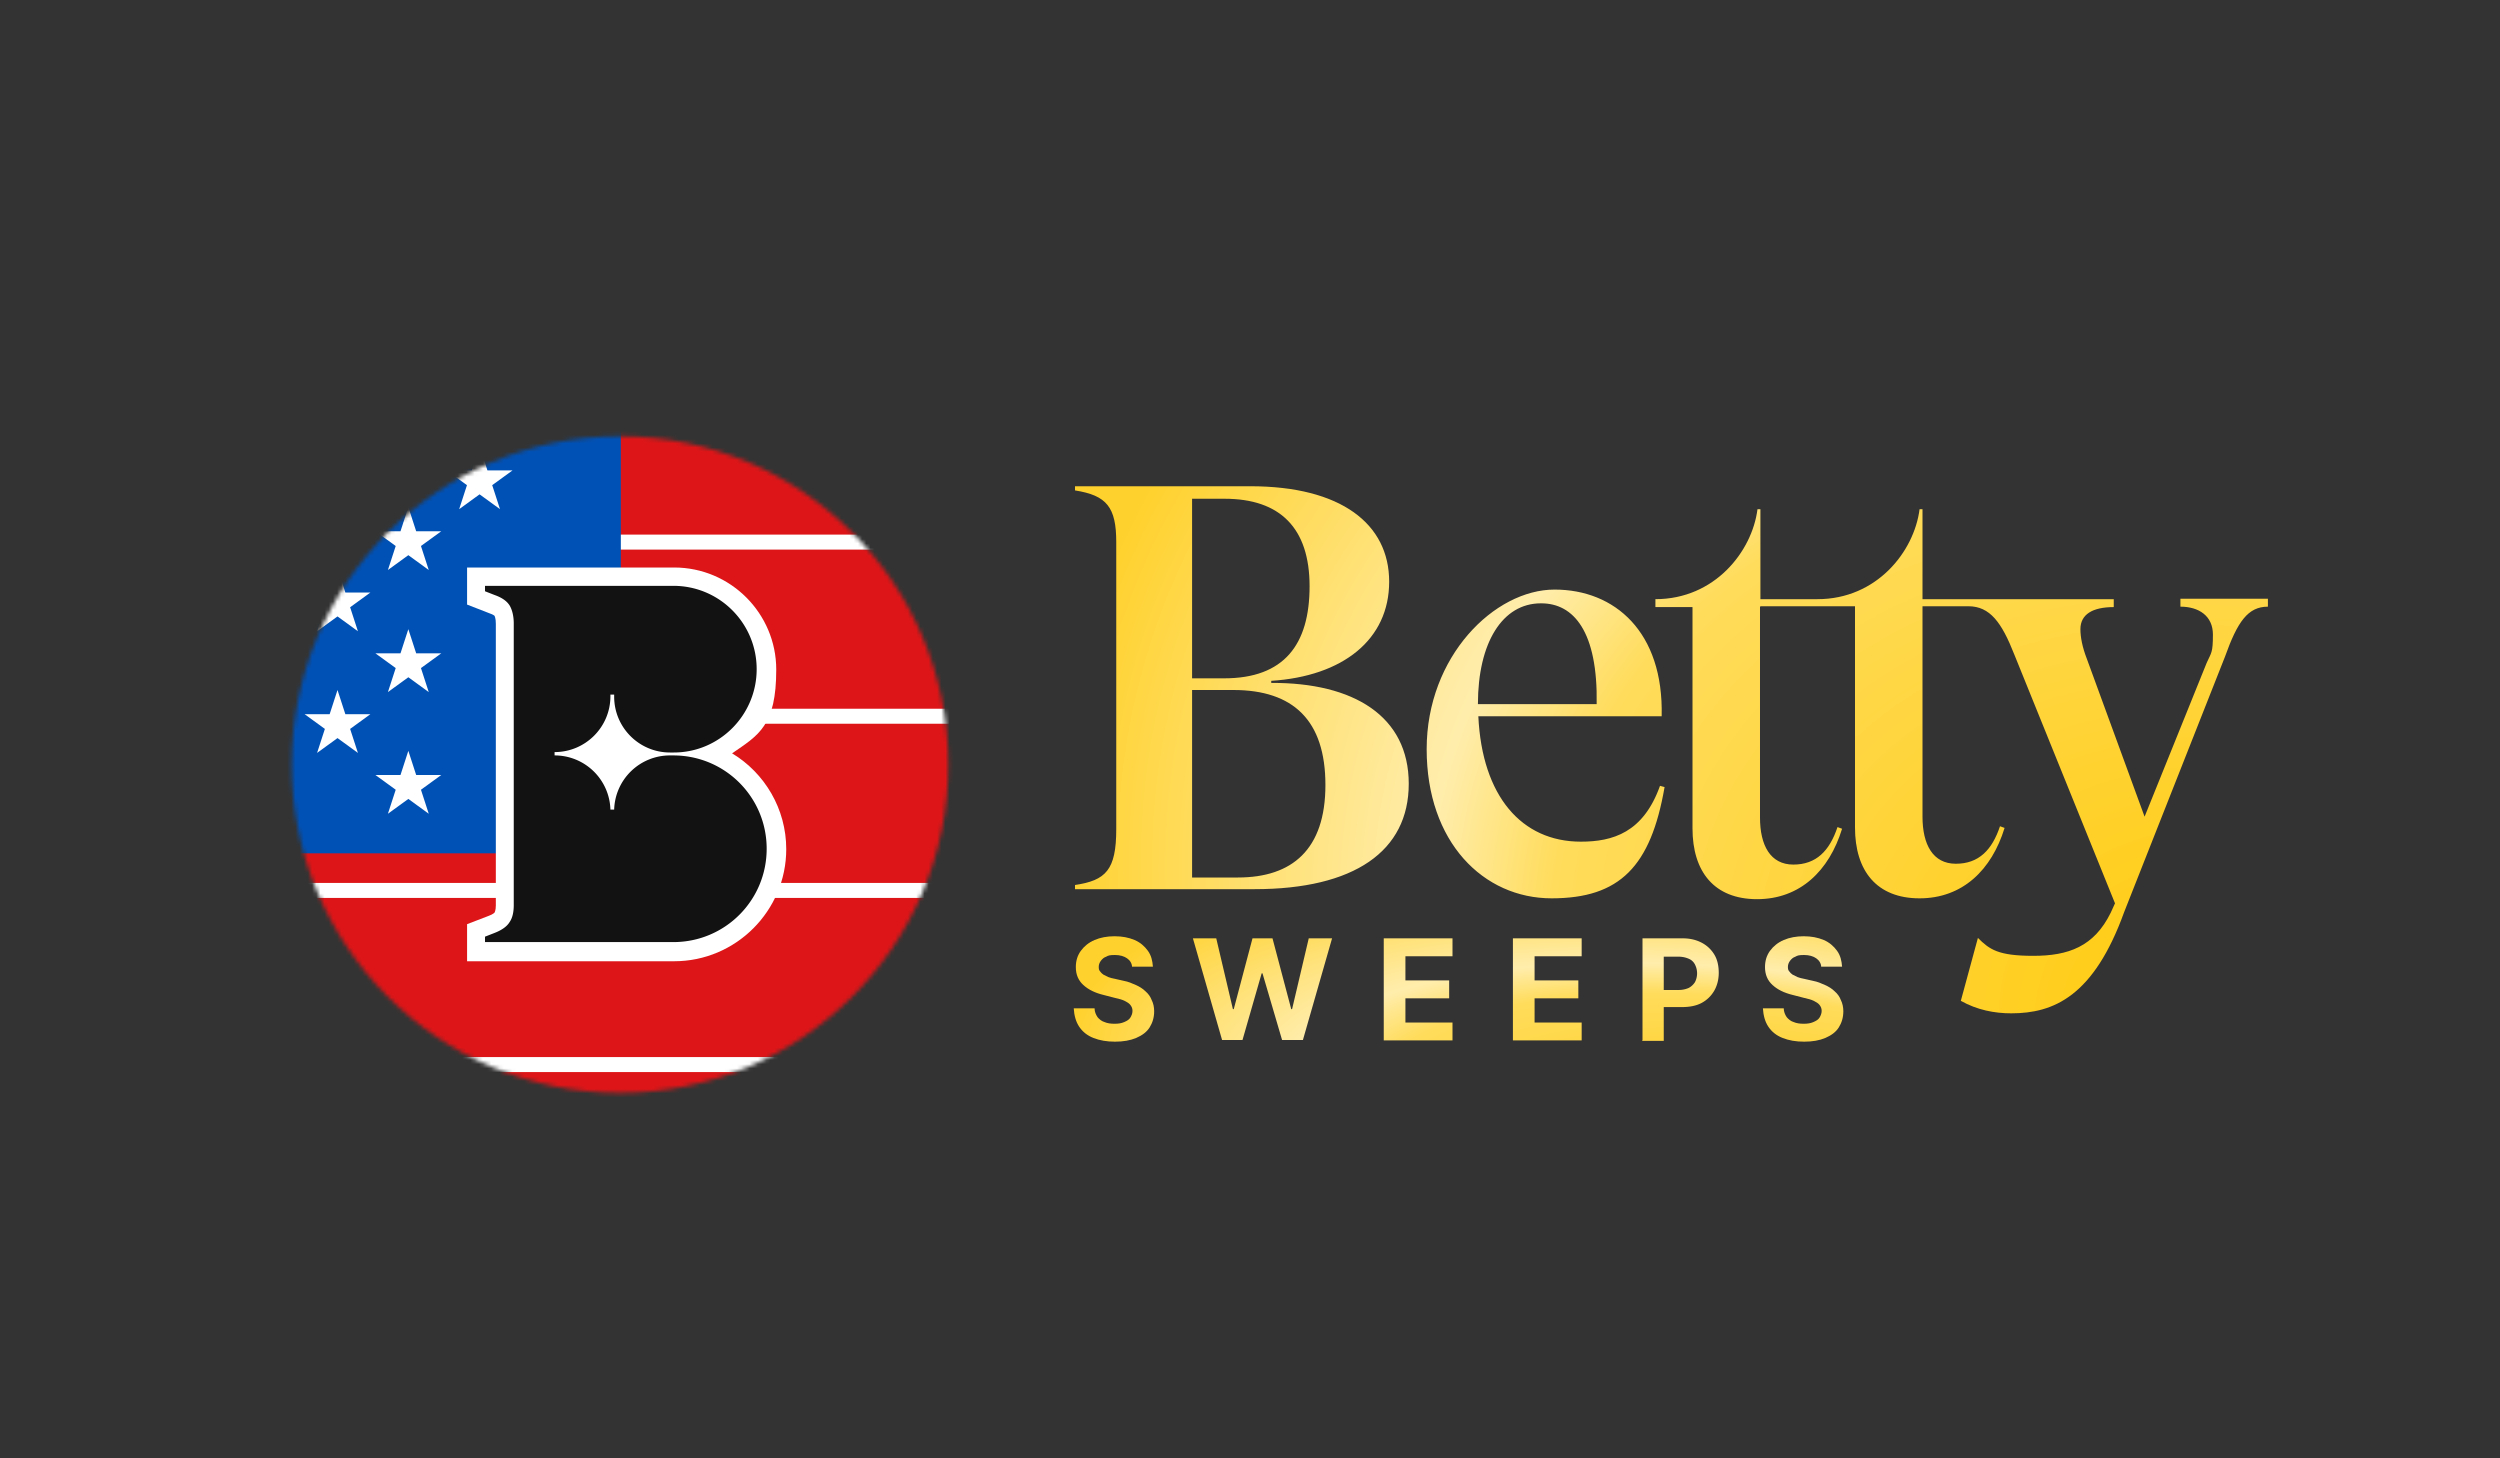
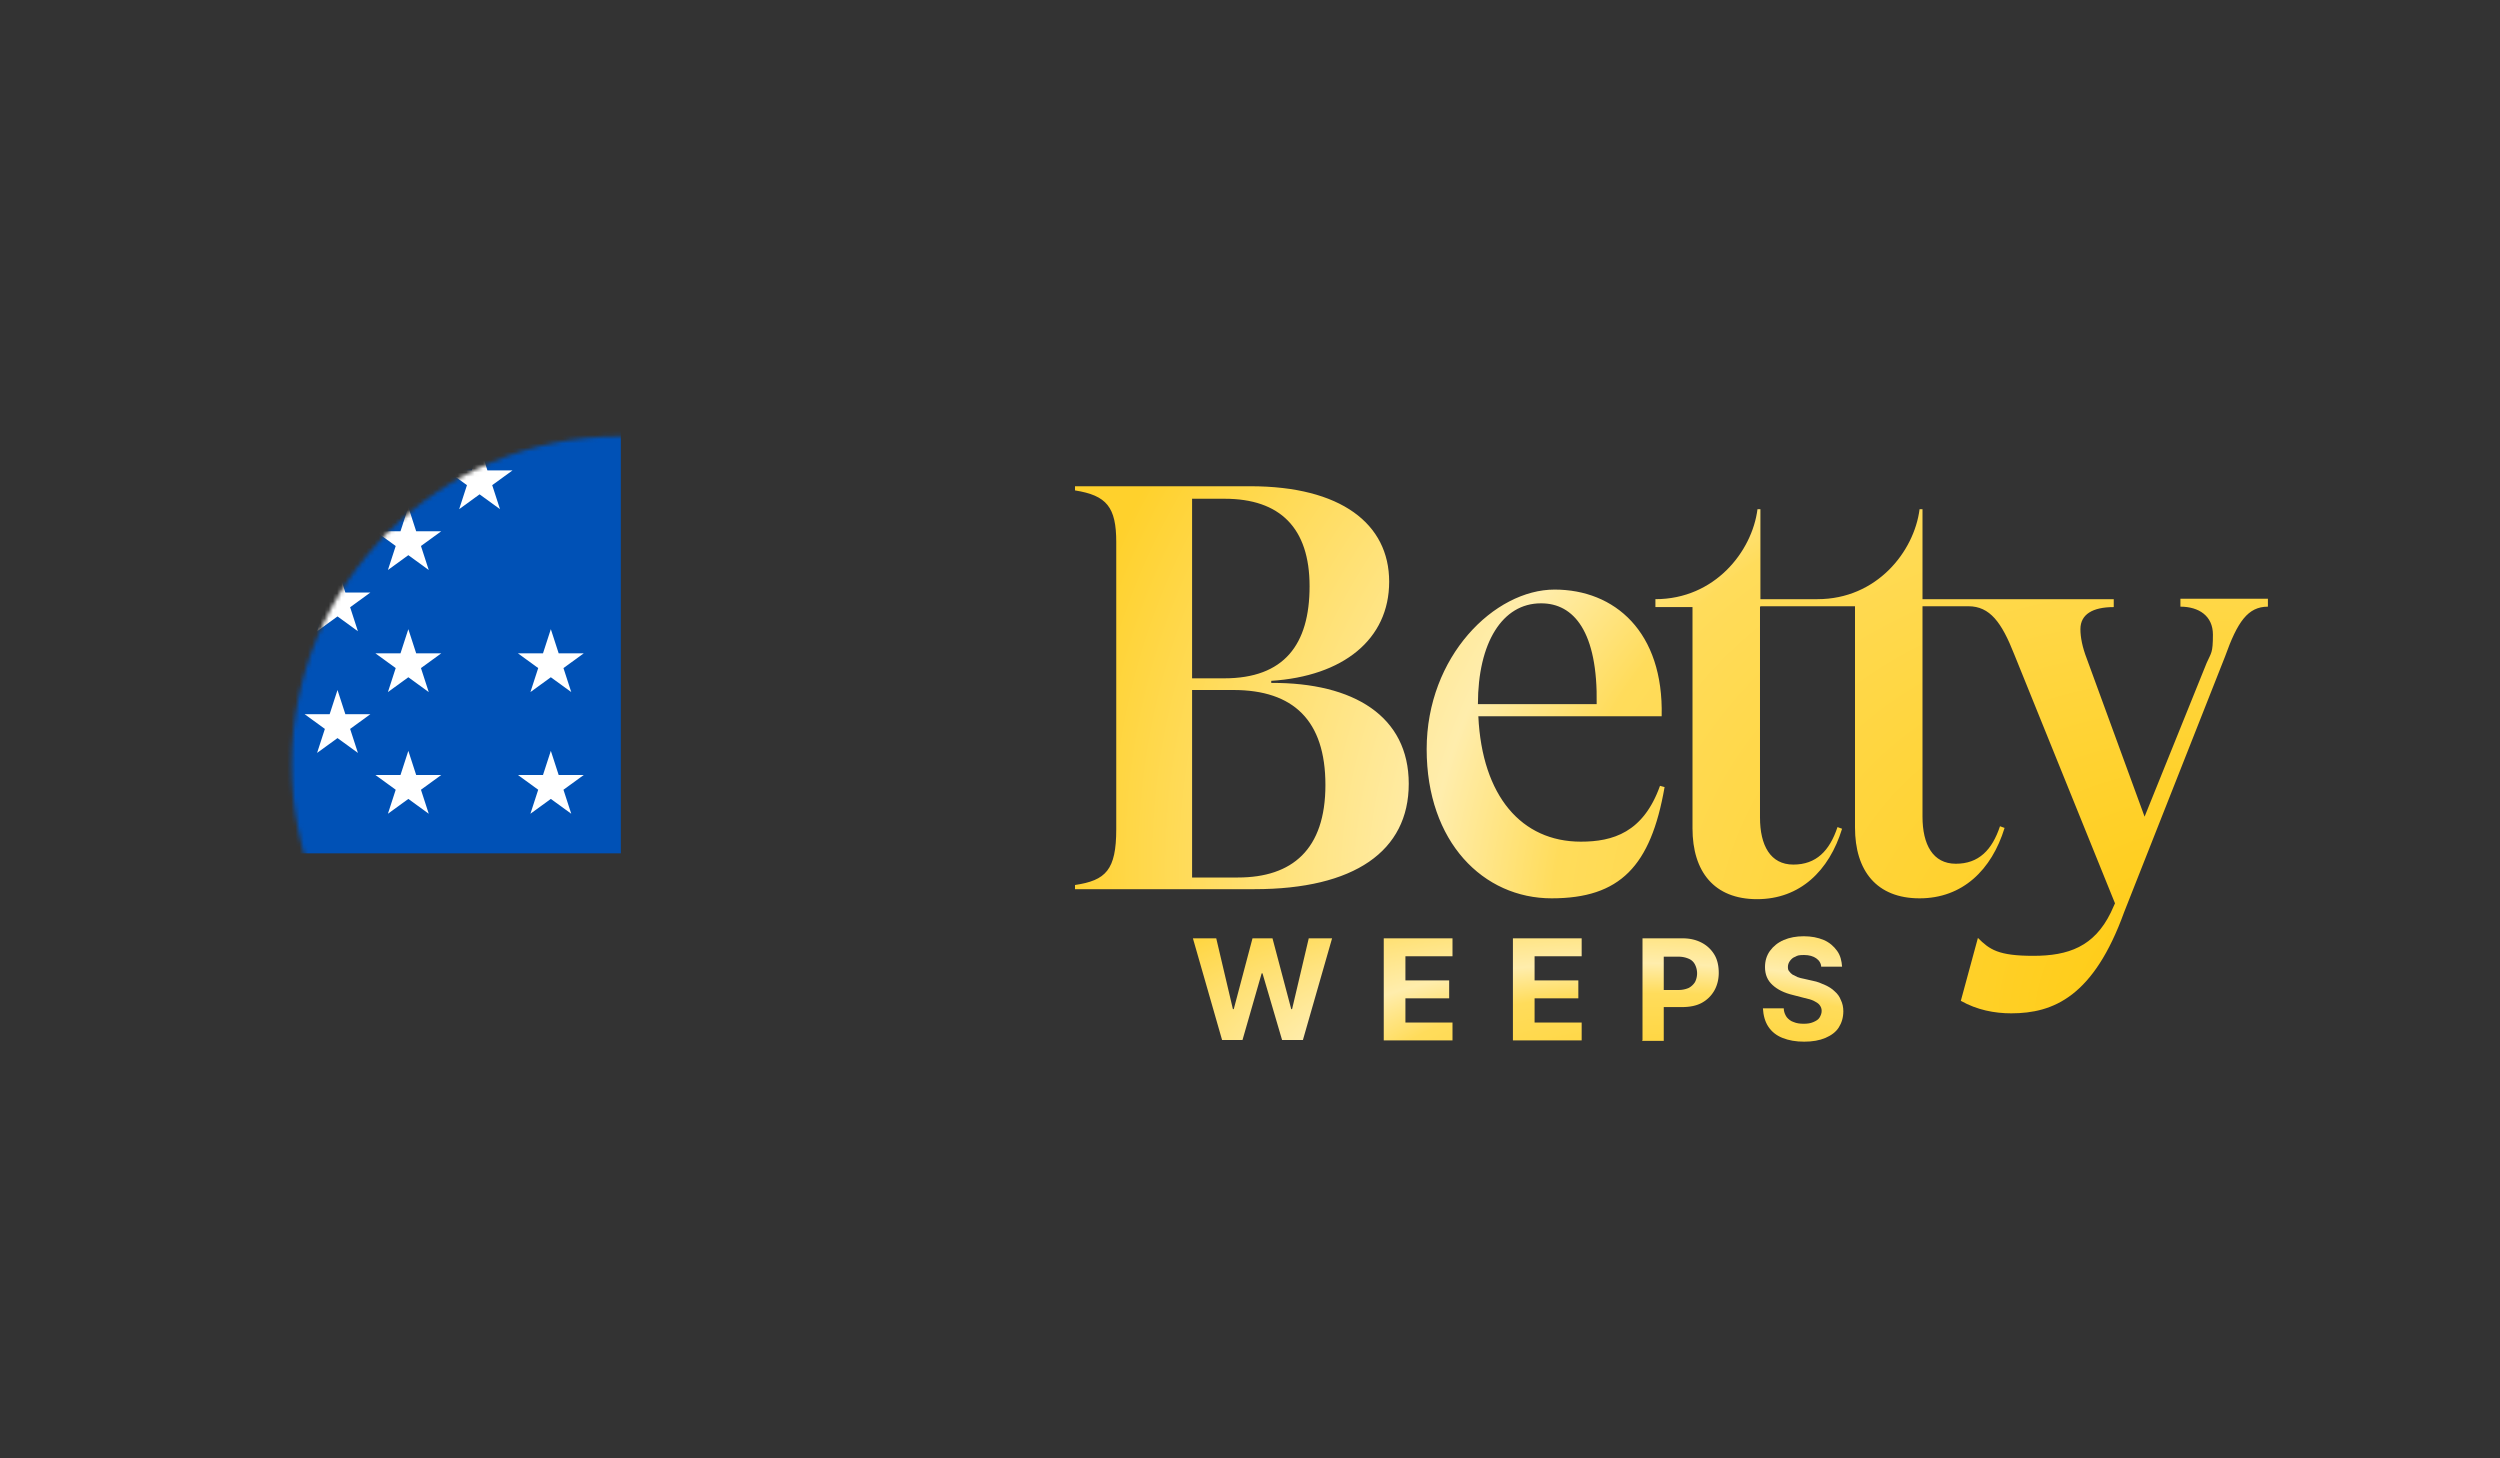
<svg xmlns="http://www.w3.org/2000/svg" viewBox="0 0 600 350">
  <rect x="0" y="0" width="600" height="350" fill="#333333" stroke="none" />
  <defs>
    <radialGradient id="a" cx="-14.3" cy="576.6" fx="-14.3" fy="576.6" r="4.9" gradientTransform="rotate(-156.2 2704.115 -13575.499) scale(63.6 -47)" gradientUnits="userSpaceOnUse">
      <stop offset="0" stop-color="#ffc700" />
      <stop offset=".6" stop-color="#ffdc5b" />
      <stop offset=".7" stop-color="#ffedac" />
      <stop offset="1" stop-color="#ffd12c" />
    </radialGradient>
    <radialGradient id="b" cx="-16" cy="599.8" fx="-16" fy="599.8" gradientTransform="matrix(-39.515 -6.825 -2.298 13.303 1186.2 -7806.6)" href="#a" />
    <radialGradient id="c" cx="-16.1" cy="599.8" fx="-16.1" fy="599.8" gradientTransform="matrix(-39.515 -6.825 -2.298 13.303 1186.8 -7806.6)" href="#a" />
    <radialGradient id="d" cx="-16.1" cy="599.8" fx="-16.1" fy="599.8" gradientTransform="matrix(-39.515 -6.825 -2.298 13.303 1187 -7806.6)" href="#a" />
    <radialGradient id="e" cx="-16.2" cy="599.7" fx="-16.2" fy="599.7" gradientTransform="matrix(-39.515 -6.825 -2.298 13.303 1187.6 -7806.6)" href="#a" />
    <path id="g" d="m98 180.2 4.9 15.1-12.8-9.3h15.8l-12.8 9.3 4.9-15.1Z" />
    <mask id="f" x="-55.6" y="56.9" width="512.3" height="271.7" maskUnits="userSpaceOnUse">
      <circle cx="148.8" cy="183.5" r="78.8" fill="#d9d9d9" />
    </mask>
  </defs>
  <path d="M422.5 145.5h22.7v53.1c0 10.4 5.2 17 15.5 17s17.3-6.8 20.4-16.9l-1.1-.4c-1.9 5.7-5.1 9-10.6 9s-8-4.6-8-11.3v-50.5h11c5.2 0 8 3.9 11 11.5l24.2 59.8-1 2.2c-4 8.2-10.2 10.4-18.6 10.4s-10.5-1.5-13.3-4.3l-4.1 15.1c3.9 2.2 8.1 3 12.1 3 10.2 0 19.8-4.1 27.1-24.3l24.2-61.3c3-8.4 5.5-12 10.3-12v-1.9h-21v1.9c4.4 0 7.8 2.2 7.8 6.7s-.4 4.3-1.5 6.8L514.7 196l-13.9-38c-1-2.6-1.5-5-1.5-7 0-3.6 3-5.3 8-5.3v-1.9h-45.9v-21.6h-.7c-1.3 10.2-10.3 21.6-24.5 21.6h-13.7v-21.6h-.7c-1.3 10.2-10.3 21.6-24.5 21.6v1.9h8.9v53.1c0 10.4 5.2 17 15.5 17s17.3-6.8 20.4-16.9l-1.1-.4c-1.9 5.7-5.1 9-10.6 9s-8-4.6-8-11.3v-50.5zm-24.1 43.1c-4 11.2-11.3 13.4-19 13.4-14.2 0-23.7-10.9-24.6-30.1h44c.5-20.3-11.3-30.4-25.7-30.4s-30.7 16-30.7 38.3 13.6 35.8 30 35.8 23.8-7.7 27.1-26.7l-1.1-.3zM305.1 164v-.6c17.2-1.1 28.3-9.9 28.3-23.8s-11.6-22.9-33.3-22.9H258v1c7.6 1.2 9.9 4 9.9 12.4V199c0 9.8-2.5 12.3-9.9 13.4v1h43.1c23.9 0 37-9.1 37-25.3s-13.2-24.3-33-24.2zm-8 46.6h-11v-45h9.9c14.4 0 22.1 7.3 22.1 22.8s-8 22.2-21 22.2zm72.8-65.8c7.8 0 13.6 6.8 13.3 24.2h-28.5c0-14.8 5.9-24.2 15.1-24.2zm-76-25.1c13.3 0 20.4 7 20.4 21s-6.1 22.1-20.5 22.1h-7.7v-43.1h7.8z" fill="url(#a)" />
  <path d="M437.1 232.2c0-1-.5-1.7-1.2-2.2s-1.7-.8-2.9-.8-1.6.1-2.1.4c-.6.2-1 .6-1.3 1s-.5.9-.5 1.4c0 .4 0 .8.3 1.1.2.3.5.6.8.8l1.2.6c.5.2 1 .3 1.5.4l2.2.5c1.1.2 2 .6 2.9 1s1.7.9 2.3 1.5c.7.6 1.2 1.3 1.5 2.1.4.8.6 1.7.6 2.7 0 1.5-.4 2.8-1.1 3.9s-1.8 1.9-3.2 2.5-3.1.9-5.1.9-3.7-.3-5.2-.9-2.6-1.5-3.4-2.7-1.2-2.7-1.3-4.4h5c0 .8.3 1.5.7 2.1.4.5 1 1 1.7 1.2.7.3 1.5.4 2.4.4s1.6-.1 2.3-.4 1.2-.6 1.5-1.1.5-1 .5-1.6-.2-1-.5-1.4-.8-.7-1.4-1-1.4-.5-2.3-.7l-2.7-.7c-2.1-.5-3.7-1.3-4.9-2.4s-1.8-2.5-1.8-4.3c0-1.5.4-2.8 1.2-3.9s1.9-2 3.3-2.6 3-.9 4.8-.9 3.4.3 4.8.9 2.4 1.5 3.2 2.6 1.1 2.4 1.2 3.8h-5z" fill="url(#b)" />
  <path d="M394.2 249.6v-24.4h9.6c1.9 0 3.4.4 4.7 1.1s2.3 1.7 3 2.9 1 2.7 1 4.3-.4 3.1-1.1 4.3-1.7 2.2-3 2.9-2.9 1-4.8 1h-6.1v-4.1h5.3c1 0 1.8-.2 2.5-.5a4.06 4.06 0 0 0 1.5-1.4 4.65 4.65 0 0 0 0-4.2 2.94 2.94 0 0 0-1.5-1.4c-.7-.3-1.5-.5-2.5-.5h-3.5v20.2h-5.2zM363.1 249.6v-24.4h16.5v4.3h-11.3v5.8h10.5v4.3h-10.5v5.8h11.3v4.3h-16.5ZM332.1 249.6v-24.4h16.5v4.3h-11.3v5.8h10.5v4.3h-10.5v5.8h11.3v4.3h-16.5Z" fill="url(#c)" />
-   <path d="m293.3 249.6-7-24.4h5.6l4 17h.2l4.5-17h4.8l4.5 17h.2l4-17h5.6l-7 24.4h-5l-4.7-16h-.2l-4.6 16h-5Z" fill="url(#d)" />
-   <path d="M271.7 232.2c0-1-.5-1.7-1.2-2.2s-1.7-.8-2.9-.8-1.6.1-2.1.4c-.6.2-1 .6-1.3 1s-.5.9-.5 1.4c0 .4 0 .8.3 1.1.2.3.5.6.8.8l1.2.6c.5.2 1 .3 1.5.4l2.2.5c1.1.2 2 .6 2.9 1s1.7.9 2.3 1.5c.7.6 1.2 1.3 1.5 2.1.4.8.6 1.7.6 2.7 0 1.5-.4 2.8-1.1 3.9s-1.8 1.9-3.2 2.5-3.1.9-5.1.9-3.7-.3-5.2-.9-2.6-1.5-3.4-2.7-1.2-2.7-1.3-4.4h5c0 .8.3 1.5.7 2.1.4.5 1 1 1.7 1.2.7.3 1.5.4 2.4.4s1.6-.1 2.3-.4 1.2-.6 1.5-1.1.5-1 .5-1.6-.2-1-.5-1.4-.8-.7-1.4-1-1.4-.5-2.3-.7l-2.7-.7c-2.1-.5-3.7-1.3-4.9-2.4s-1.8-2.5-1.8-4.3c0-1.5.4-2.8 1.2-3.9s1.9-2 3.3-2.6 3-.9 4.8-.9 3.4.3 4.8.9 2.4 1.5 3.2 2.6 1.1 2.4 1.2 3.8h-5z" fill="url(#e)" />
+   <path d="m293.3 249.6-7-24.4h5.6l4 17h.2l4.5-17h4.8l4.5 17h.2l4-17h5.6l-7 24.4h-5l-4.7-16h-.2l-4.6 16h-5" fill="url(#d)" />
  <g mask="url(#f)">
-     <path d="M-55.6 56.9h512.2v271.7H-55.6" fill="#de1518" />
    <path d="M-55.6 88.3h512.2-512.2Zm512.2 41.8H-55.6h512.2Zm-512.2 41.8h512.2-512.2Zm512.2 41.8H-55.6h512.2Zm-512.2 41.8h512.2-512.2Zm512.2 41.8H-55.6h512.2Z" />
-     <path d="M-55.6 88.3h512.2m0 41.8H-55.6m0 41.8h512.2m0 41.8H-55.6m0 41.8h512.2m0 41.8H-55.6" fill="none" stroke="#fff" stroke-width="3.6" />
    <path d="M-55.5 56.9H149v147.9H-55.5" fill="#0051b6" />
    <path d="m63.9 92.5 4.9 15.1L56 98.3h15.8L59 107.6l4.9-15.1zm0 29.2 4.9 15.1-12.8-9.3h15.8L59 136.8l4.9-15.1zm0 29.3 4.9 15.1-12.8-9.3h15.8L59 166.1l4.9-15.1zM81 107.1l4.9 15.1-12.8-9.3h15.8l-12.8 9.3 4.9-15.1zm0 29.3 4.9 15.1-12.8-9.3h15.8l-12.8 9.3 4.9-15.1zm0 29.2 4.9 15.1-12.8-9.3h15.8l-12.8 9.3 4.9-15.1zm17-73.1 4.9 15.1-12.8-9.3h15.8l-12.8 9.3L98 92.5zm0 29.2 4.9 15.1-12.8-9.3h15.8l-12.8 9.3 4.9-15.1zm0 29.3 4.9 15.1-12.8-9.3h15.8l-12.8 9.3L98 151z" fill="#fff" />
    <use href="#g" fill="#fff" />
    <path d="m115.1 107.1 4.9 15.1-12.8-9.3H123l-12.8 9.3 4.9-15.1zm17.1 43.9 4.9 15.1-12.8-9.3h15.8l-12.8 9.3 4.9-15.1z" fill="#fff" />
    <use href="#g" x="34.2" fill="#fff" />
  </g>
  <g fill-rule="evenodd">
-     <path d="M112.1 230.7v-8.9l5.2-2c1.1-.4 1.4-.8 1.4-.8s.3-.5.3-1.7v-67.6c0-1.4-.3-1.8-.3-1.9 0 0-.3-.3-1.2-.6l-5.4-2.1v-8.9h49.7c13.5 0 24.5 11 24.5 24.5s-4.2 15.7-10.6 20.1c7.8 4.7 13 13.3 13 23 0 14.8-12.1 26.9-26.9 26.9h-49.7z" fill="#fff" />
-     <path d="M147.4 167.2c0 7.4 6 13.4 13.4 13.4h.9c11 0 19.9-9 19.9-20s-8.9-20-20-20h-45.2v1.3l2.3.9c1.7.6 2.9 1.4 3.6 2.5.6 1 1 2.5 1 4.3v67.6c0 1.7-.3 3.1-1 4.1-.6 1-1.8 1.9-3.6 2.6l-2.3.9v1.3h45.2c12.4 0 22.4-10 22.4-22.4s-10-22.4-22.4-22.4h-.8a13.39 13.39 0 0 0-13.4 13h-.9a13.39 13.39 0 0 0-13.4-13v-.8c7.4 0 13.4-6 13.4-13.4v-.4h.9v.4z" fill="#121212" />
-   </g>
+     </g>
</svg>